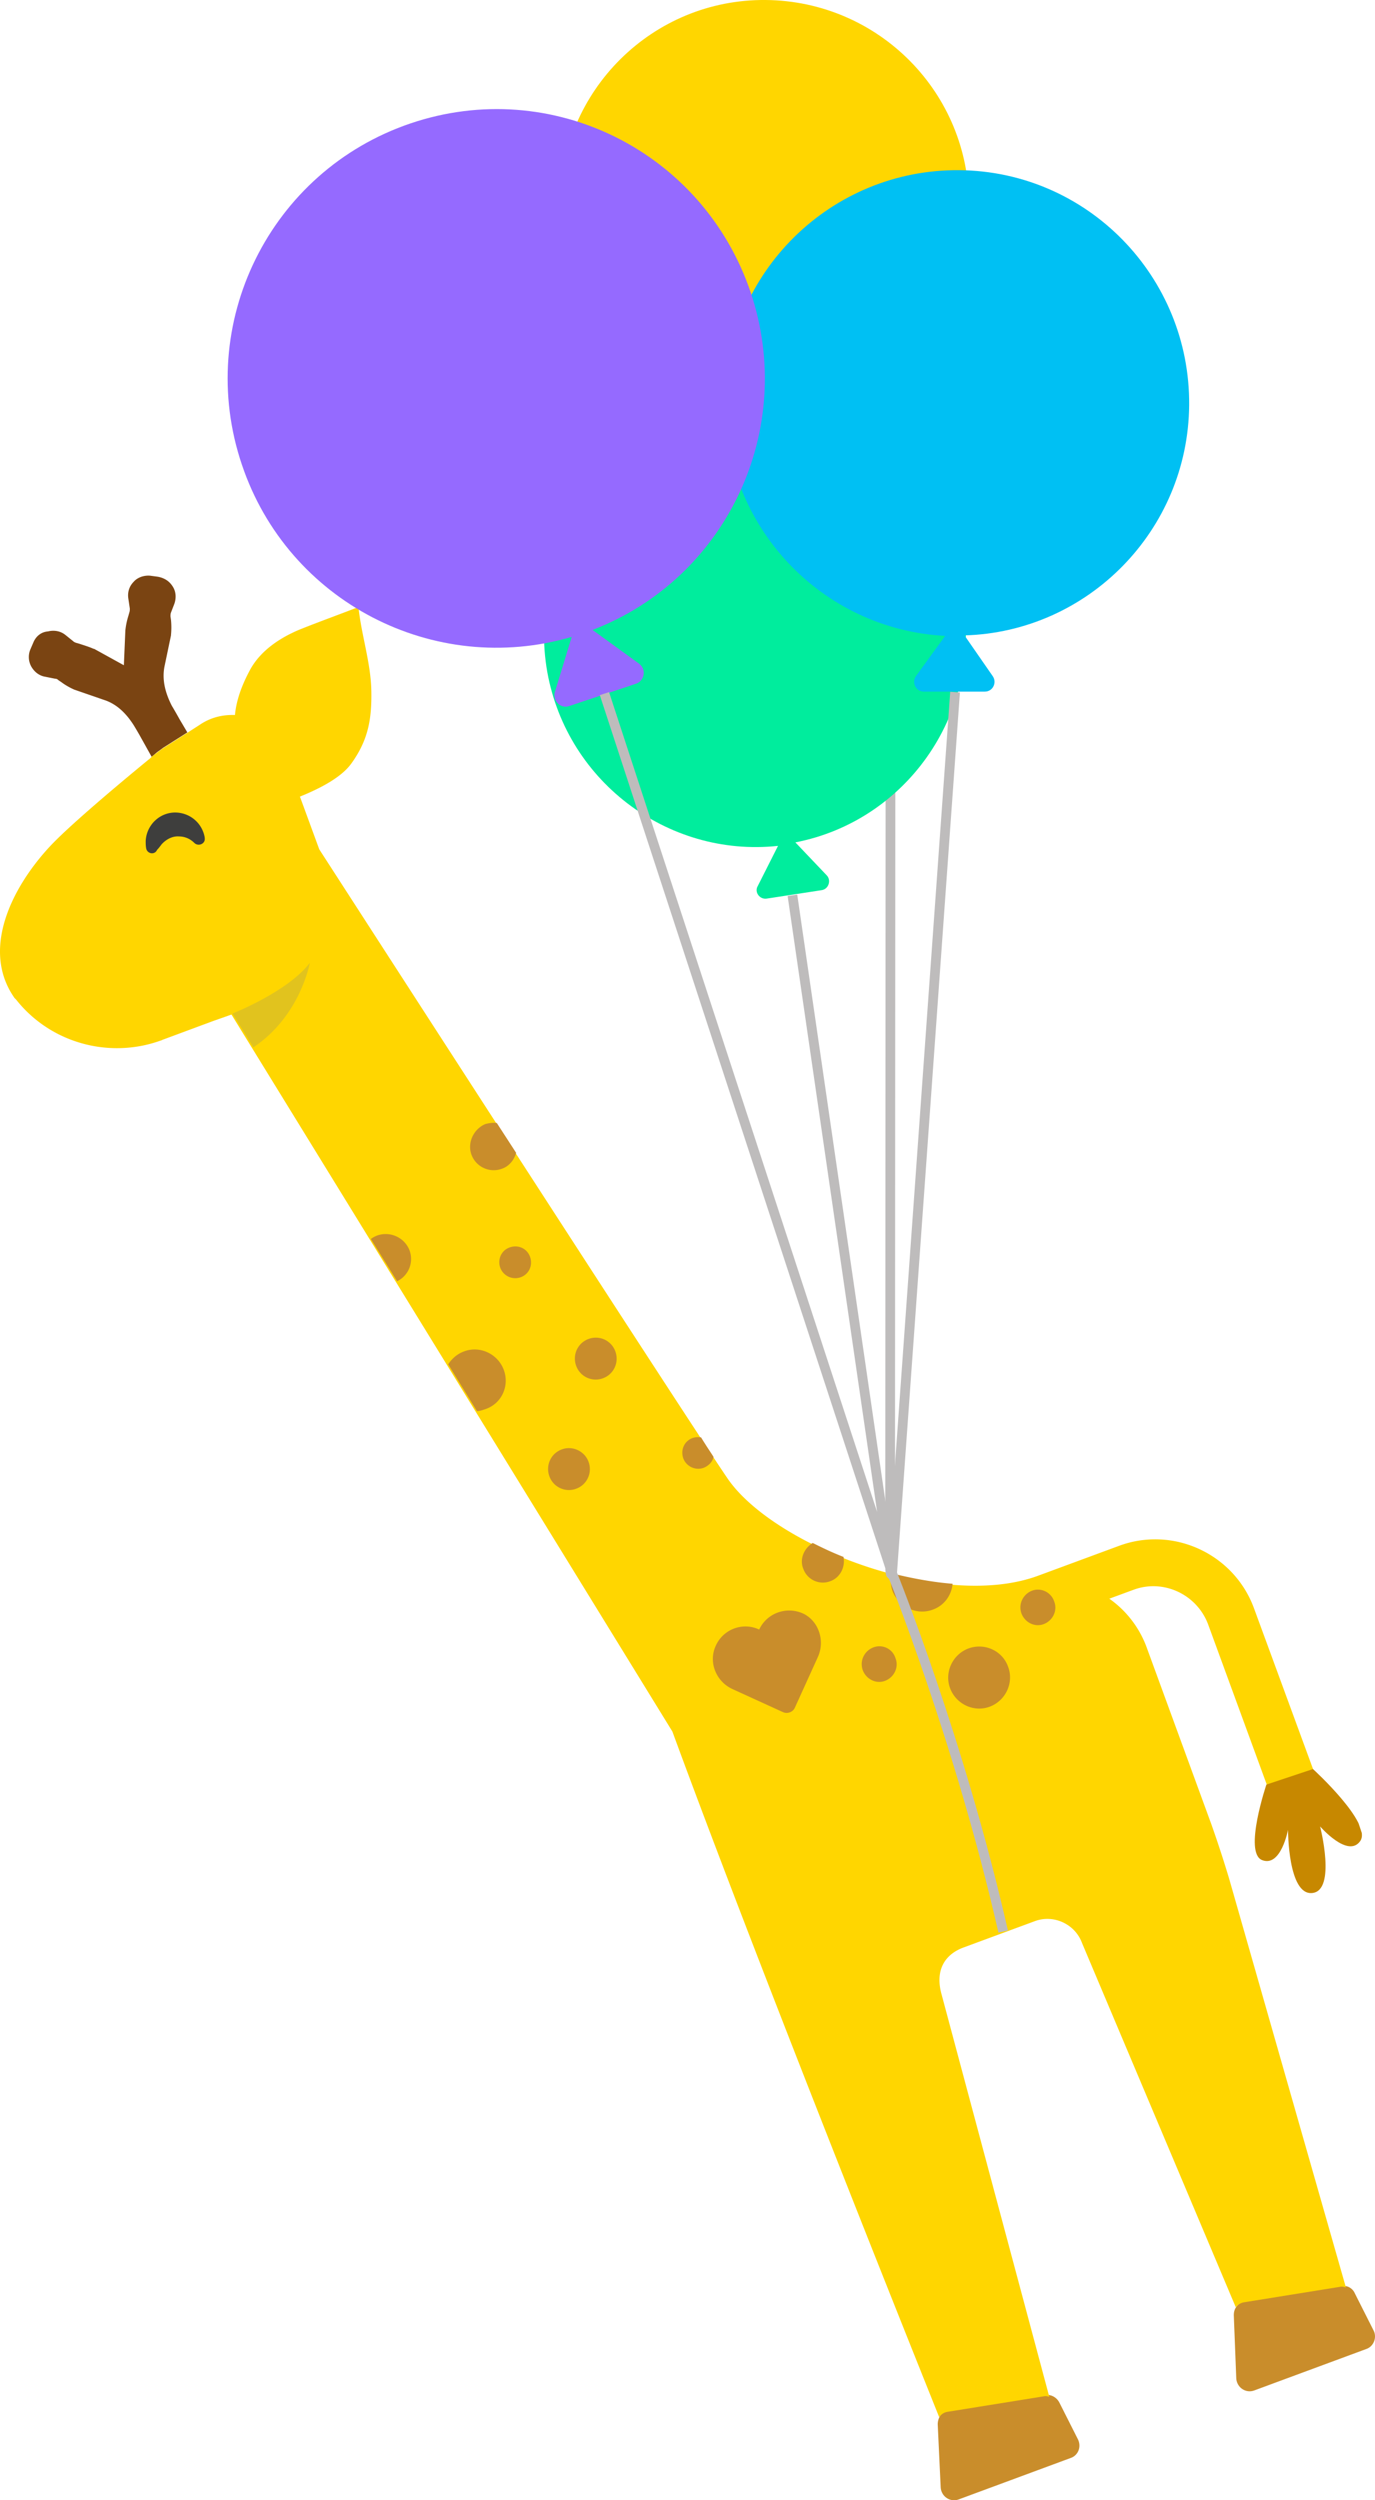
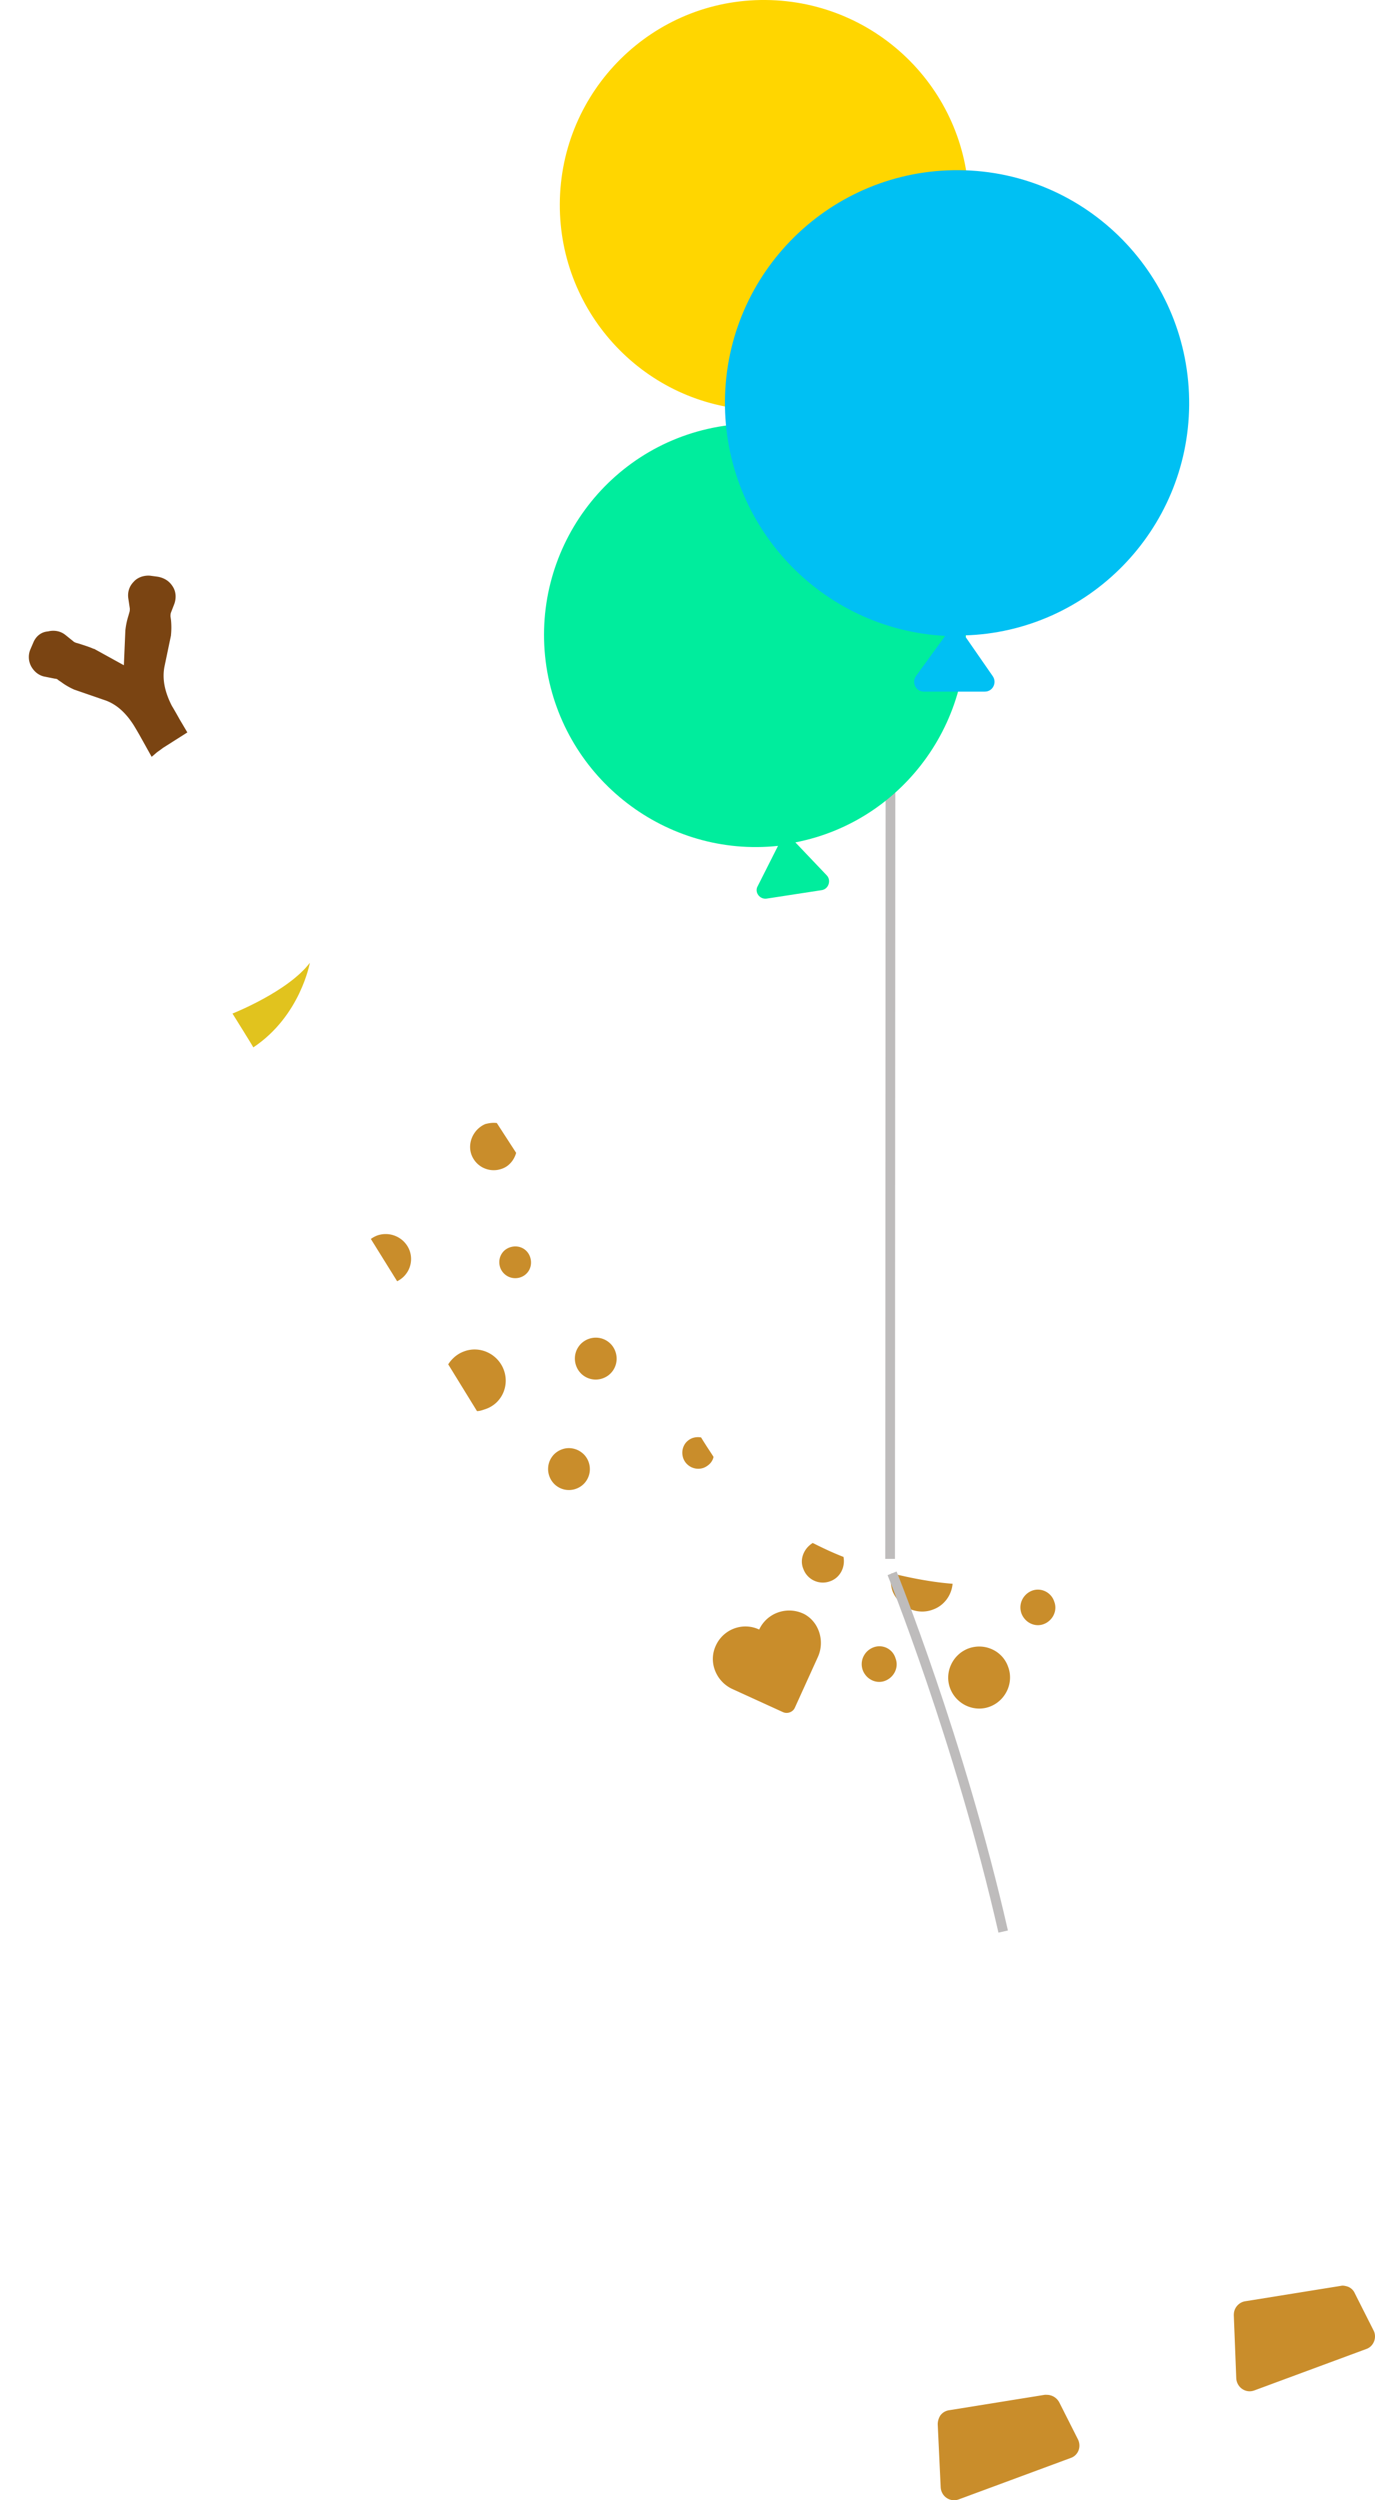
<svg xmlns="http://www.w3.org/2000/svg" width="198" height="360" fill="none">
  <path d="M128.246 73.936l-.071 150.522" stroke="#BEBCBC" stroke-width="1.4" stroke-miterlimit="10" />
  <path d="M80.612 29.375C80.683 13.04 93.967-.142 110.249 0c16.283.143 29.424 13.397 29.281 29.732-.071 15.905-12.712 28.8-28.424 29.373l3.643 5.159c.571.788 0 1.934-1 1.934l-7.713-.072c-1 0-1.571-1.146-1-1.934l3.714-5.158c-15.712-.645-28.21-13.756-28.138-29.66z" fill="#FFD600" />
  <path d="M155.241 351.265l-2.713-5.373c-.286-.502-.715-.86-1.286-1.003-.214-.072-.5-.072-.785-.072l-13.784 2.221c-.5.072-.999.358-1.285.788a2.422 2.422 0 00-.357 1.218l.428 9.099c.072 1.289 1.357 2.22 2.643 1.719l16.068-5.946c1.071-.359 1.571-1.576 1.071-2.651zM197.805 335.575l-2.713-5.373a1.775 1.775 0 00-1.143-1.003c-.286-.071-.571-.143-.857-.071l-13.783 2.22a1.93 1.93 0 00-1.214.717c-.286.358-.429.788-.429 1.289l.357 9.099c.072 1.289 1.357 2.221 2.642 1.719l16.069-5.946c1.071-.358 1.571-1.648 1.071-2.651z" fill="#C98D2B" />
  <path d="M23.479 107.68l3.5-2.221-1.143-1.934s-.714-1.29-1.072-1.863c-1.07-2.078-1.428-3.94-1.07-5.731l.928-4.442v-.072c.071-.716.071-1.433 0-2.149l-.072-.502c0-.214 0-.358.072-.573l.5-1.29c.285-.859.214-1.79-.286-2.507-.5-.788-1.286-1.218-2.143-1.36l-1.07-.144c-.858-.072-1.786.215-2.358.86-.642.644-.928 1.504-.785 2.435l.214 1.433c0 .215 0 .358-.071.573l-.143.502a10.752 10.752 0 00-.429 2.077l-.214 5.015-4.285-2.364h-.071c-.643-.286-1.357-.501-2-.716l-.5-.143c-.214-.072-.357-.144-.5-.287l-1.071-.86c-.714-.573-1.643-.716-2.5-.501-1 .071-1.714.716-2.07 1.504l-.43 1.003a2.818 2.818 0 00.072 2.508c.429.788 1.143 1.36 2 1.504l1.428.287c.214 0 .357.071.5.215l.429.286c.571.43 1.214.788 1.856 1.075l4.357 1.504c1.714.573 3.142 1.863 4.356 3.869a60.704 60.704 0 011.071 1.863l1.357 2.435c.286-.214.572-.501.857-.716.215-.143.5-.358.786-.573z" fill="#7A4412" />
-   <path d="M189.093 254.763l-8.499-23.141c-2.857-7.881-11.641-11.964-19.496-9.027l-11.641 4.299c-13.855 5.086-38.065-4.299-44.707-14.042-5.57-8.168-45.634-70.21-58.775-90.557l-2.785-7.594c3-1.218 5.999-2.794 7.427-4.8 2.357-3.295 2.928-6.233 2.857-10.388-.072-4.084-1.429-8.024-1.857-12.108-2.785 1.075-5.928 2.221-8.427 3.224-2.928 1.218-5.713 3.08-7.213 5.875-1.071 2.006-1.928 4.155-2.143 6.448-1.785-.072-3.499.358-4.999 1.361l-2 1.29-3.499 2.22-.857.645c-.285.215-.571.43-.857.717-5.07 4.155-11.926 9.958-14.497 12.752-5.5 5.946-9.856 14.83-5.07 21.708 0 .071.07.071.07.071.072.072.072.144.143.144 4.928 6.304 13.427 8.668 20.925 5.946.072 0 .286-.143.357-.143l7.142-2.651 2.642-.931 63.49 103.237c13.068 35.606 36.564 94.066 38.421 98.723.286-.43.714-.716 1.285-.788l13.784-2.221c.285-.071.5 0 .785.072l-15.497-57.887c-1-3.511.429-5.803 3.142-6.806l10.284-3.797c2.714-1.003 5.785.429 6.785 3.152l22.139 52.442a1.924 1.924 0 011.214-.716l13.783-2.221c.286-.072.571 0 .857.072l-16.783-58.747a167.348 167.348 0 00-2.571-7.881l-9.355-25.577a14.797 14.797 0 00-5.356-6.949l3.499-1.289c4.285-1.577 9.07.644 10.712 4.943l8.499 23.212 6.642-2.292z" fill="#FFD600" />
  <g clip-path="url(#clip0)">
    <path d="M182.387 256.87s-3.358 9.904-.64 10.96c2.718 1.056 3.728-4.365 3.728-4.365s-.012 9.467 3.491 9.103c3.502-.363 1.129-9.588 1.129-9.588s4.018 4.649 5.783 2.097c1.766-2.552-6.806-10.356-6.806-10.356l-6.685 2.149z" fill="#C78800" />
  </g>
-   <path d="M23.265 121.579c.642-.717 1.571-1.218 2.5-1.146.856 0 1.642.358 2.213.931.572.573 1.643.143 1.5-.717v-.071a4.31 4.31 0 00-3.142-3.439c-2.714-.716-5.214 1.29-5.356 3.94 0 .359 0 .717.07 1.075.144.788 1.215 1.003 1.572.215.214-.215.429-.502.643-.788z" fill="#3E3E3D" />
  <path d="M33.477 145.937s7.999-3.152 11.141-7.307c0 0-1.357 7.666-8.141 12.179 0-.072-3-4.872-3-4.872z" fill="#E1C31E" />
  <path d="M73.399 179.609c-1.214.43-1.786 1.72-1.357 2.938a2.304 2.304 0 002.928 1.361c1.214-.43 1.785-1.72 1.357-2.938-.429-1.218-1.714-1.791-2.928-1.361zM98.394 209.985a2.303 2.303 0 002.928 1.361c.715-.286 1.286-.859 1.429-1.576-.5-.788-1.143-1.719-1.786-2.794a2.387 2.387 0 00-1.214.072c-1.214.43-1.785 1.719-1.357 2.937zM88.61 194.582a2.987 2.987 0 00-3.856-1.791c-1.571.573-2.357 2.293-1.785 3.869a2.987 2.987 0 003.856 1.791c1.571-.573 2.357-2.293 1.785-3.869zM80.898 208.696c-1.572.573-2.357 2.292-1.786 3.868a2.987 2.987 0 003.857 1.791c1.57-.573 2.356-2.292 1.785-3.868-.571-1.577-2.357-2.365-3.856-1.791zM67.9 166.284a3.414 3.414 0 004.356 2.006c1.071-.359 1.786-1.29 2.071-2.293l-2.785-4.298c-.571-.072-1.071 0-1.642.143-1.715.716-2.643 2.722-2 4.442zM72.542 197.233c-.857-2.293-3.428-3.511-5.713-2.651-1 .358-1.786 1.075-2.286 1.863l4.142 6.734c.429 0 .786-.143 1.214-.286 2.357-.789 3.5-3.368 2.643-5.66zM58.973 180.039c-.714-1.863-2.785-2.794-4.642-2.149a3.831 3.831 0 00-.929.501l3.785 6.09a3.559 3.559 0 001.786-4.442zM109.321 234.631c-2.428-1.147-5.356 0-6.356 2.579-.928 2.364.286 5.015 2.571 6.018l7.213 3.295c.643.287 1.428 0 1.714-.644l3.285-7.236c1.071-2.293.214-5.087-1.928-6.233-2.428-1.218-5.356-.215-6.499 2.221zM125.747 237.21c-1.286.502-2 1.934-1.5 3.296.5 1.289 1.928 2.005 3.214 1.504 1.285-.501 1.999-1.934 1.499-3.224a2.416 2.416 0 00-3.213-1.576zM148.6 229.042c-1.286.502-2 1.935-1.5 3.296.5 1.289 1.928 2.006 3.214 1.504 1.285-.501 1.999-1.934 1.499-3.224-.428-1.361-1.928-2.077-3.213-1.576zM139.458 237.353c-2.285.86-3.499 3.439-2.642 5.732.857 2.292 3.428 3.51 5.713 2.65 2.286-.859 3.5-3.438 2.643-5.731-.786-2.292-3.357-3.51-5.714-2.651zM134.317 231.765c1.642-.573 2.714-2.078 2.856-3.726-2.856-.215-5.856-.788-8.784-1.504-.214.86-.143 1.719.143 2.579.928 2.293 3.499 3.51 5.785 2.651zM115.677 225.89a2.987 2.987 0 003.857 1.791c1.428-.501 2.213-2.006 1.928-3.51-1.5-.573-3-1.29-4.428-2.006-1.286.788-1.928 2.364-1.357 3.725z" fill="#C98D2B" />
  <path d="M128.46 226.535s9.713 24 15.998 51.583" stroke="#BEBCBC" stroke-width="1.4" stroke-miterlimit="10" />
  <path d="M78.684 96.002c-2.5-16.62 8.855-32.167 25.495-34.675 16.569-2.579 32.066 8.884 34.565 25.505 2.429 16.191-8.355 31.38-24.21 34.46l4.5 4.729c.714.716.285 2.006-.714 2.149l-7.928 1.218c-.999.143-1.785-.932-1.285-1.791l2.928-5.803c-16.069 1.719-30.852-9.6-33.351-25.792z" fill="#00ED9D" />
  <path d="M104.393 57.745c.143-18.555 15.283-33.386 33.709-33.242 18.496.143 33.28 15.331 33.137 33.815-.143 18.054-14.569 32.67-32.352 33.17l4.071 5.875c.643.932 0 2.221-1.143 2.221h-8.784c-1.142 0-1.785-1.29-1.142-2.22l4.213-5.804c-17.782-.931-31.851-15.761-31.709-33.815z" fill="#00C0F3" />
-   <path d="M34.834 66.915c-6.856-20.275 4-42.269 24.282-49.147 20.282-6.877 42.135 4.012 48.991 24.359C114.749 61.9 104.608 83.32 85.325 90.7l6.713 4.871c1.072.788.786 2.436-.428 2.866l-9.641 3.224c-1.214.43-2.428-.717-2.071-2.006l2.428-7.953c-19.782 5.804-40.85-5.014-47.492-24.788z" fill="#956AFF" />
-   <path d="M137.53 99.656l-9.07 126.879M87.04 99.871l41.421 126.664M128.18 225.559s0 1.003.143 1.146l-14.212-97.792" stroke="#BEBCBC" stroke-width="1.4" stroke-miterlimit="10" />
  <defs>
    <clipPath id="clip0">
-       <path fill="#fff" transform="rotate(-18.454 884.32 -418.96)" d="M0 0h15.326v16.95H0z" />
-     </clipPath>
+       </clipPath>
  </defs>
</svg>